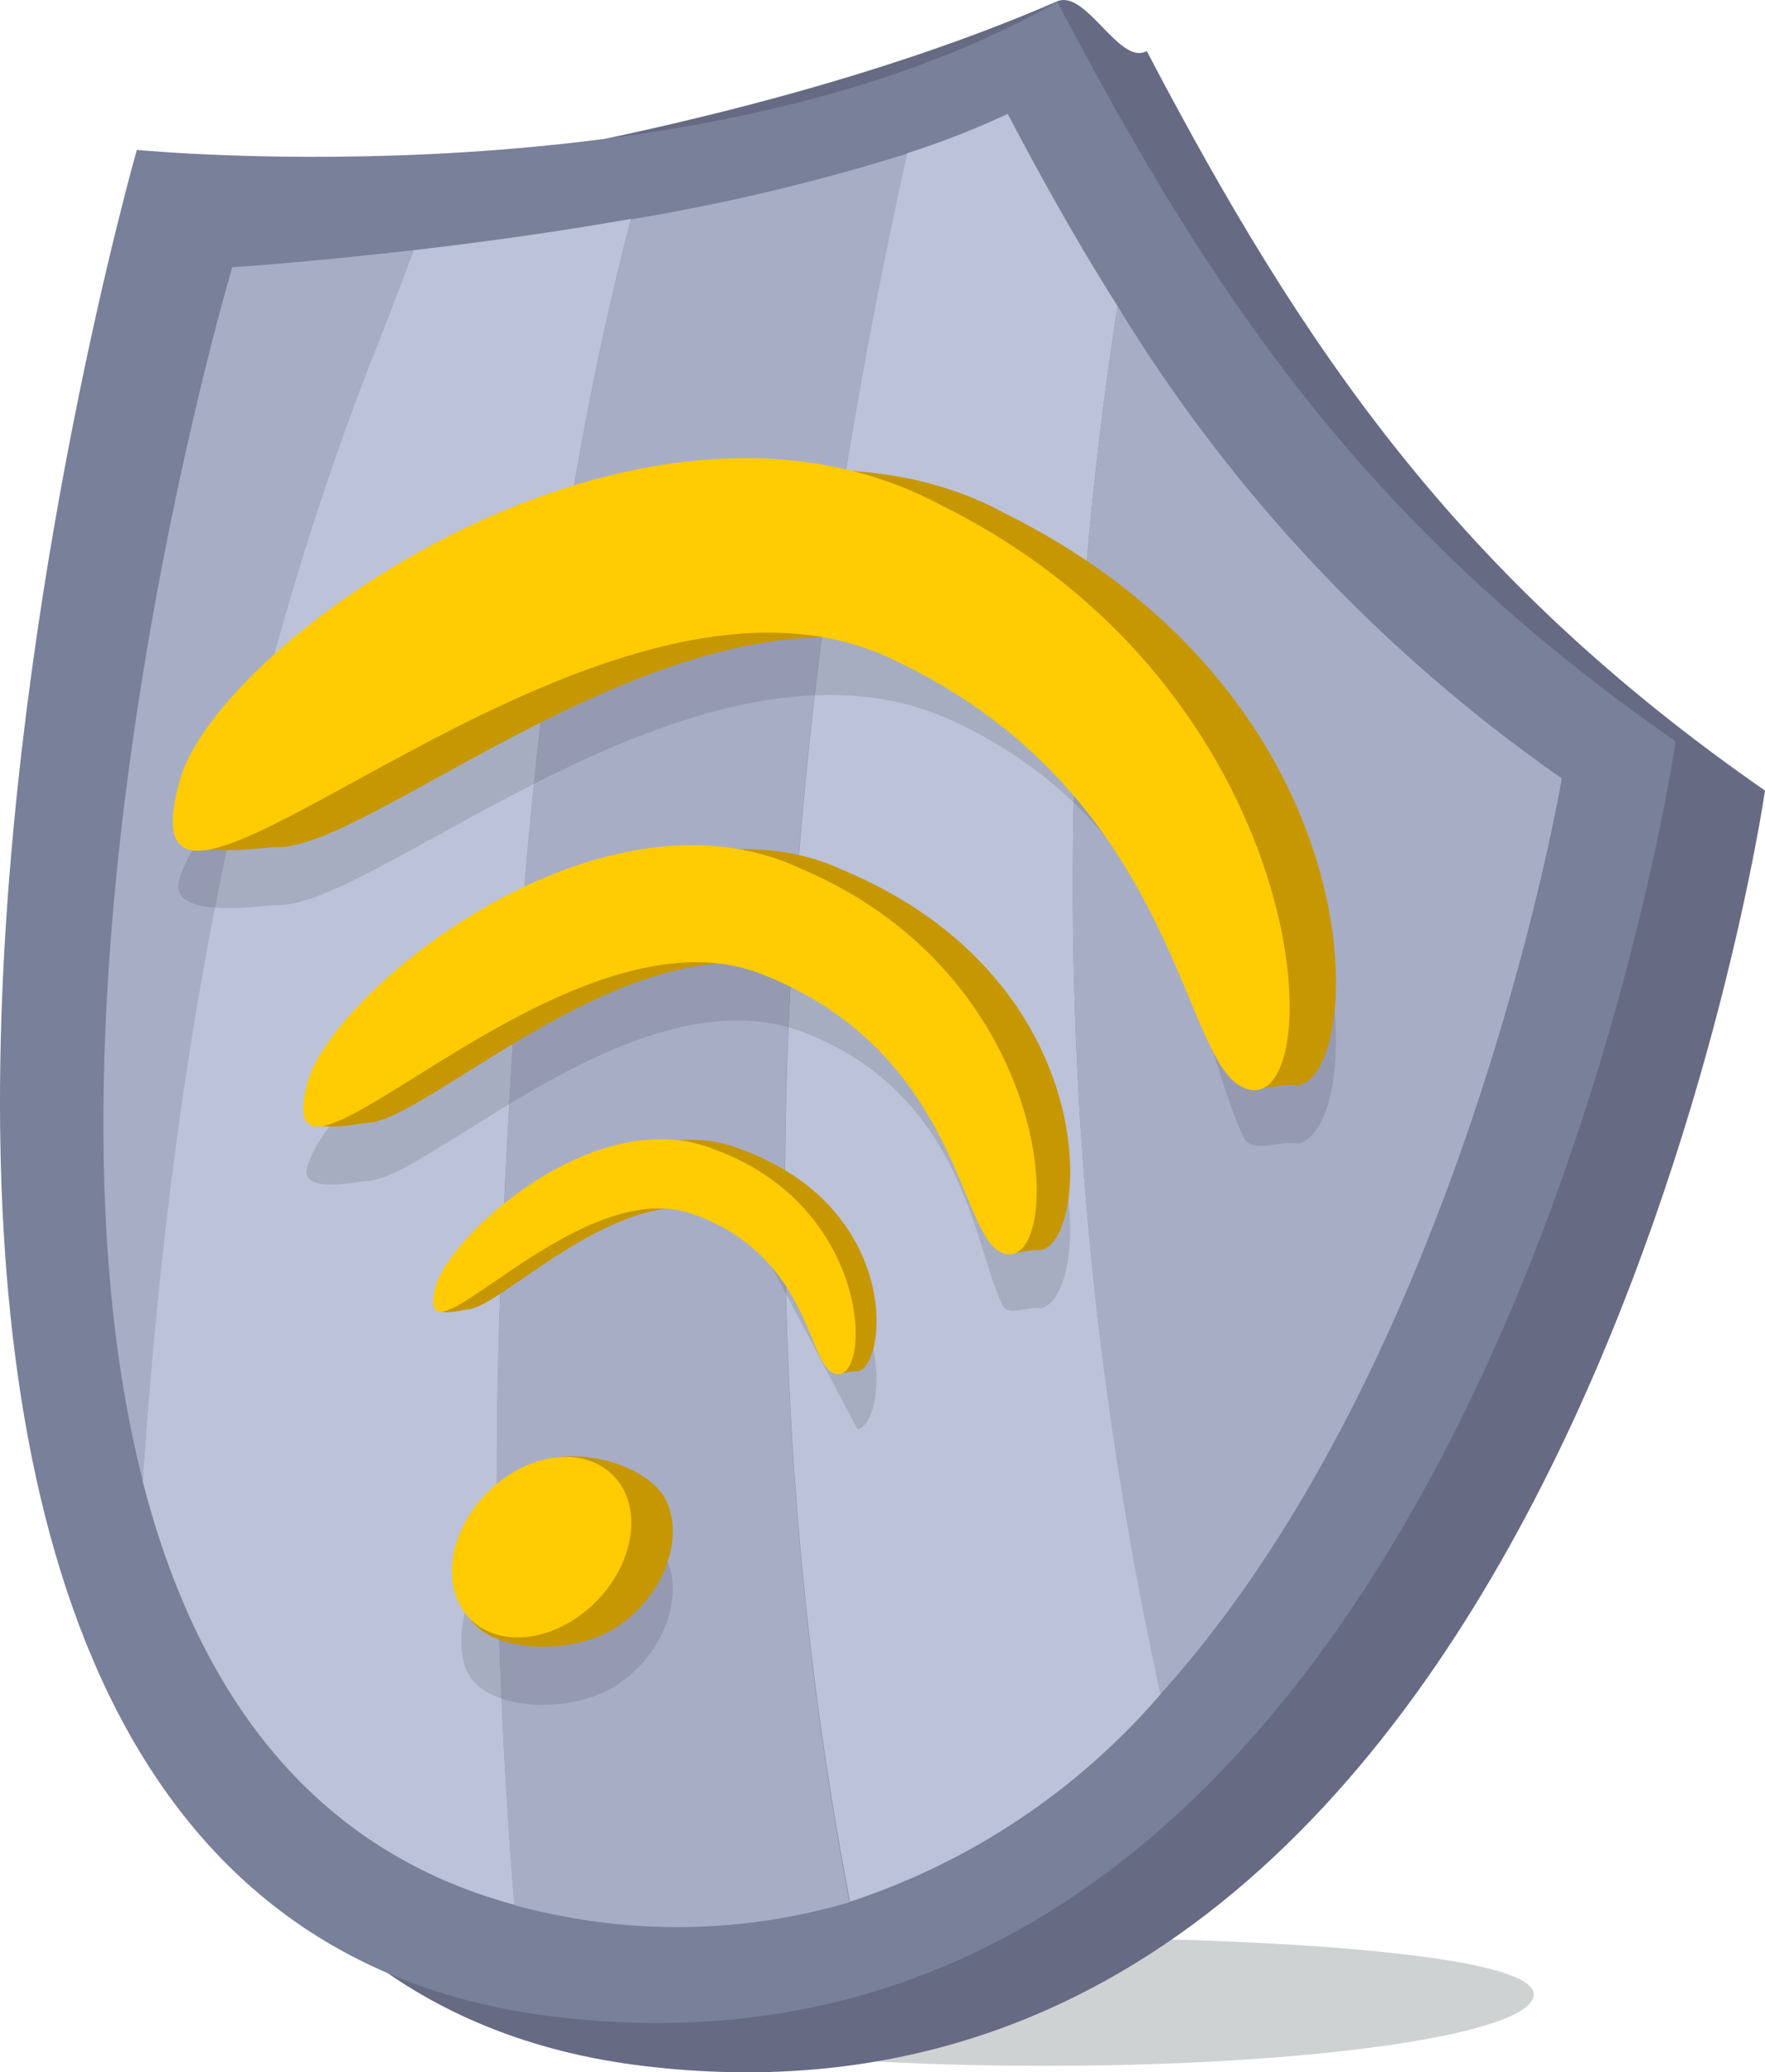
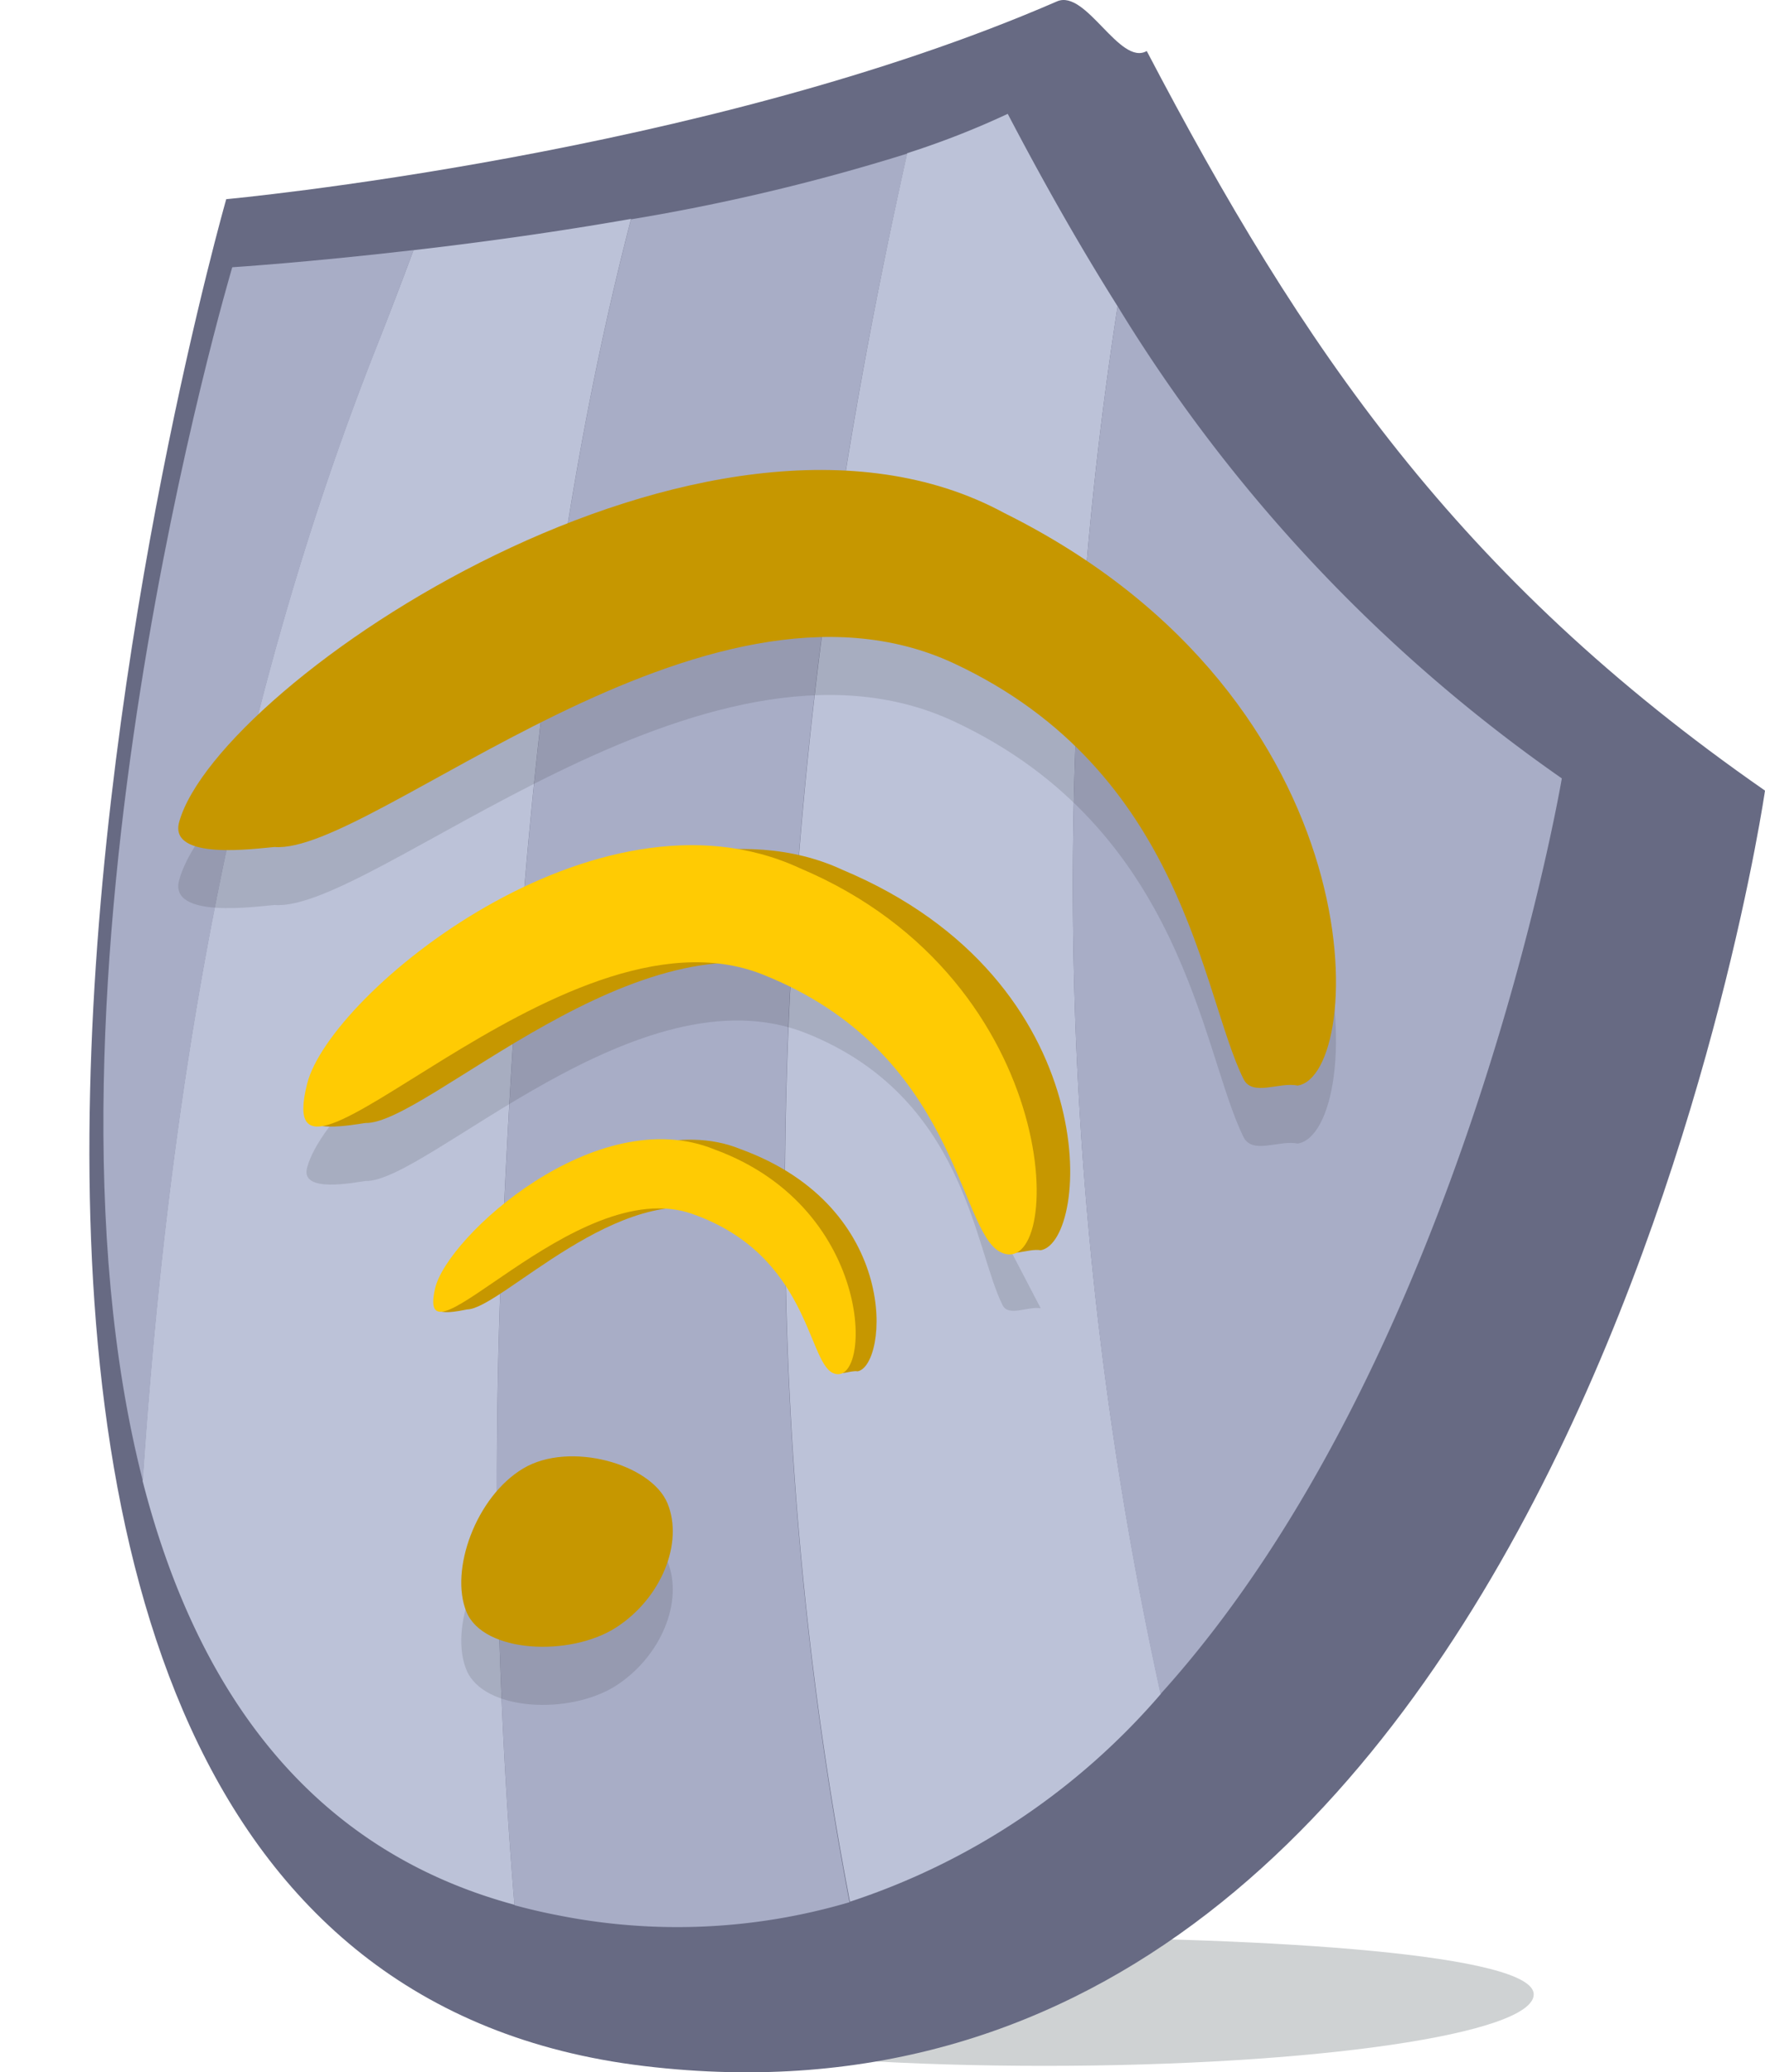
<svg xmlns="http://www.w3.org/2000/svg" width="68.133" height="80" viewBox="0 0 68.133 80">
  <g id="Group_19458" data-name="Group 19458" transform="translate(-1075.077 -506.05)">
    <g id="Group_19452" data-name="Group 19452" transform="translate(1075.077 506.05)">
      <path id="Path_1142-2" data-name="Path 1142-2" d="M1136,589.032c0,1.527-8.457,2.76-18.884,2.76s-18.88-1.242-18.88-2.76,7.076-2.209,17.506-2.209S1136,587.51,1136,589.032Z" transform="translate(-1076.795 -512.041)" fill="#263238" opacity="0.22" style="isolation: isolate" />
      <path id="Path_99153" data-name="Path 99153" d="M1119.621,508.02c6.012,11.478,12,20.3,23.866,28.551,0,0-7.732,53.492-43.263,49.238s-16.137-72.07-16.137-72.07,18.425-1.7,32.075-7.638C1117.283,505.629,1118.575,508.612,1119.621,508.02Z" transform="translate(-1075.354 -506.05)" fill="#676a83" />
-       <path id="Path_99154" data-name="Path 99154" d="M1115.889,506.123c6.017,11.477,12,20.3,23.871,28.55,0,0-7.734,53.492-43.264,49.238s-16.136-72.07-16.136-72.07S1102.161,513.992,1115.889,506.123Z" transform="translate(-1075.077 -506.055)" fill="#798099" />
      <path id="Path_99155" data-name="Path 99155" d="M1111.634,512.455a78.7,78.7,0,0,1-10.659,2.537c-3.244,12.463-4.307,25.587-4.915,38.348a200.664,200.664,0,0,0,.414,26.734c.538.144,1.092.277,1.654.384a23.467,23.467,0,0,0,11.279-.5C1105.126,557.6,1106.652,534.633,1111.634,512.455Z" transform="translate(-1076.614 -506.525)" fill="#a8adc6" />
      <path id="Path_99156" data-name="Path 99156" d="M1099.879,515.177c-3,.526-5.921.923-8.4,1.208q-.662,1.783-1.357,3.542c-5.569,14.014-8.094,28.79-9.1,43.967,2.015,7.862,6.289,14.188,14.354,16.365a200.652,200.652,0,0,1-.414-26.733C1095.568,540.765,1096.635,527.64,1099.879,515.177Z" transform="translate(-1075.518 -506.727)" fill="#bcc2d8" />
      <path id="Path_99157" data-name="Path 99157" d="M1091.362,516.478c-4.137.48-7,.662-7,.662s-8.308,27.888-3.452,46.851c1.005-15.177,3.53-29.952,9.1-43.967Q1090.7,518.262,1091.362,516.478Z" transform="translate(-1075.396 -506.823)" fill="#a8adc6" />
      <path id="Path_99158" data-name="Path 99158" d="M1120.647,518.225c-1.5-2.384-2.9-4.862-4.241-7.428a32.565,32.565,0,0,1-3.881,1.519c-4.965,22.194-6.509,45.158-2.21,67.5a26.891,26.891,0,0,0,12-8.019A145.323,145.323,0,0,1,1120.647,518.225Z" transform="translate(-1077.505 -506.402)" fill="#bcc2d8" />
      <path id="Path_99159" data-name="Path 99159" d="M1121.539,518.82a145.594,145.594,0,0,0,1.655,53.575c11.71-12.951,15.492-35.349,15.492-35.349A60.765,60.765,0,0,1,1121.539,518.82Z" transform="translate(-1078.396 -506.997)" fill="#a8adc6" />
    </g>
    <g id="Group_19457" data-name="Group 19457" transform="translate(1081.746 523.736)">
      <path id="Path_99160" data-name="Path 99160" d="M1094.509,575.2c.658,1.6,4.01,1.748,5.784.6,1.735-1.124,2.605-3.257,1.978-4.786s-3.783-2.415-5.568-1.351C1094.878,570.745,1093.85,573.594,1094.509,575.2Z" transform="translate(-1083.172 -528.419)" opacity="0.11" />
-       <path id="Path_99161" data-name="Path 99161" d="M1108.547,544.674c-7.706-3.587-19.775,5.77-20.671,9.273-.251.983,1.839.553,2.255.5,2.341.069,10.571-8.285,17.029-5.7,6.129,2.455,6.465,8.3,7.567,10.494.232.461.982.031,1.472.119C1118.1,559.02,1118.794,548.968,1108.547,544.674Z" transform="translate(-1082.694 -526.541)" opacity="0.11" />
-       <path id="Path_99162" data-name="Path 99162" d="M1110.467,564.961c1.17-.231,1.71-6.317-4.527-8.58" transform="translate(-1084.035 -527.469)" opacity="0.11" />
+       <path id="Path_99161" data-name="Path 99161" d="M1108.547,544.674c-7.706-3.587-19.775,5.77-20.671,9.273-.251.983,1.839.553,2.255.5,2.341.069,10.571-8.285,17.029-5.7,6.129,2.455,6.465,8.3,7.567,10.494.232.461.982.031,1.472.119Z" transform="translate(-1082.694 -526.541)" opacity="0.11" />
      <path id="Path_99163" data-name="Path 99163" d="M1114.4,529.73c-11.42-6.2-30.337,6.526-31.854,11.918-.43,1.527,3,1.024,3.68.972,3.775.3,16.585-11.6,26.235-7.084,8.893,4.159,9.537,12.75,11.169,16.041.344.693,1.393.1,2.086.254C1128.365,551.437,1128.969,536.968,1114.4,529.73Z" transform="translate(-1082.297 -525.369)" opacity="0.11" />
      <g id="Group_19453" data-name="Group 19453" transform="translate(10.775 38.532)">
        <path id="Path_99164" data-name="Path 99164" d="M1094.509,572.777c.658,1.6,4.01,1.747,5.784.6,1.735-1.124,2.605-3.257,1.978-4.786s-3.783-2.415-5.568-1.351C1094.878,568.325,1093.85,571.174,1094.509,572.777Z" transform="translate(-1093.947 -566.771)" fill="#c69700" />
-         <path id="Path_99165" data-name="Path 99165" d="M1094.124,572.293c.659,1.6,2.688,1.948,4.493.794,1.766-1.13,2.657-3.276,2.025-4.816s-2.571-1.942-4.363-.875C1094.446,568.487,1093.464,570.689,1094.124,572.293Z" transform="translate(-1093.918 -566.773)" fill="#ffcb03" />
      </g>
      <g id="Group_19454" data-name="Group 19454" transform="translate(5.04 14.941)">
        <path id="Path_99166" data-name="Path 99166" d="M1108.547,542.254c-7.706-3.586-19.775,5.77-20.671,9.273-.251.983,1.839.553,2.255.5,2.341.069,10.571-8.286,17.029-5.7,6.129,2.455,6.465,8.306,7.567,10.494.232.461.982.031,1.472.119C1118.1,556.6,1118.794,546.548,1108.547,542.254Z" transform="translate(-1087.734 -541.302)" fill="#c69700" />
        <path id="Path_99167" data-name="Path 99167" d="M1106.881,542.174c-7.836-3.622-18.126,4.833-19.008,8.319-1.579,6.235,9.752-7.323,17.581-4.211,7.5,2.982,7.551,9.868,9.165,10.708C1117.1,558.282,1117.315,546.569,1106.881,542.174Z" transform="translate(-1087.724 -541.29)" fill="#ffcb03" />
      </g>
      <g id="Group_19455" data-name="Group 19455" transform="translate(10.056 26.293)">
        <path id="Path_99168" data-name="Path 99168" d="M1105,553.932c-4.533-1.856-11.3,3.953-11.774,5.955-.13.558,1,.276,1.23.236,1.287-.007,5.925-5.048,9.7-3.716,3.666,1.294,3.825,4.777,4.476,6.058.137.269.6,0,.9.048C1110.693,562.281,1111.233,556.195,1105,553.932Z" transform="translate(-1093.147 -553.553)" fill="#c69700" />
        <path id="Path_99169" data-name="Path 99169" d="M1104,553.947c-4.576-1.866-10.324,3.365-10.787,5.361-.816,3.521,5.4-4.464,9.927-2.873,4.469,1.569,4.447,5.665,5.417,6.136C1110.062,563.3,1110.312,556.258,1104,553.947Z" transform="translate(-1093.142 -553.552)" fill="#ffcb03" />
      </g>
      <g id="Group_19456" data-name="Group 19456">
        <path id="Path_99170" data-name="Path 99170" d="M1114.4,527.31c-11.42-6.2-30.337,6.526-31.854,11.918-.43,1.527,3,1.024,3.68.973,3.775.3,16.585-11.6,26.235-7.084,8.893,4.159,9.537,12.75,11.169,16.041.344.693,1.393.1,2.086.254C1128.365,549.017,1128.969,534.548,1114.4,527.31Z" transform="translate(-1082.297 -525.189)" fill="#c69700" />
-         <path id="Path_99171" data-name="Path 99171" d="M1111.972,526.984c-11.713-6.3-27.926,5.253-29.419,10.6-2.723,9.746,15.552-10.207,27.392-4.723,10.944,5.071,11.205,15.191,13.532,16.521C1127.023,551.413,1126.926,534.422,1111.972,526.984Z" transform="translate(-1082.28 -525.152)" fill="#ffcb03" />
      </g>
    </g>
  </g>
</svg>